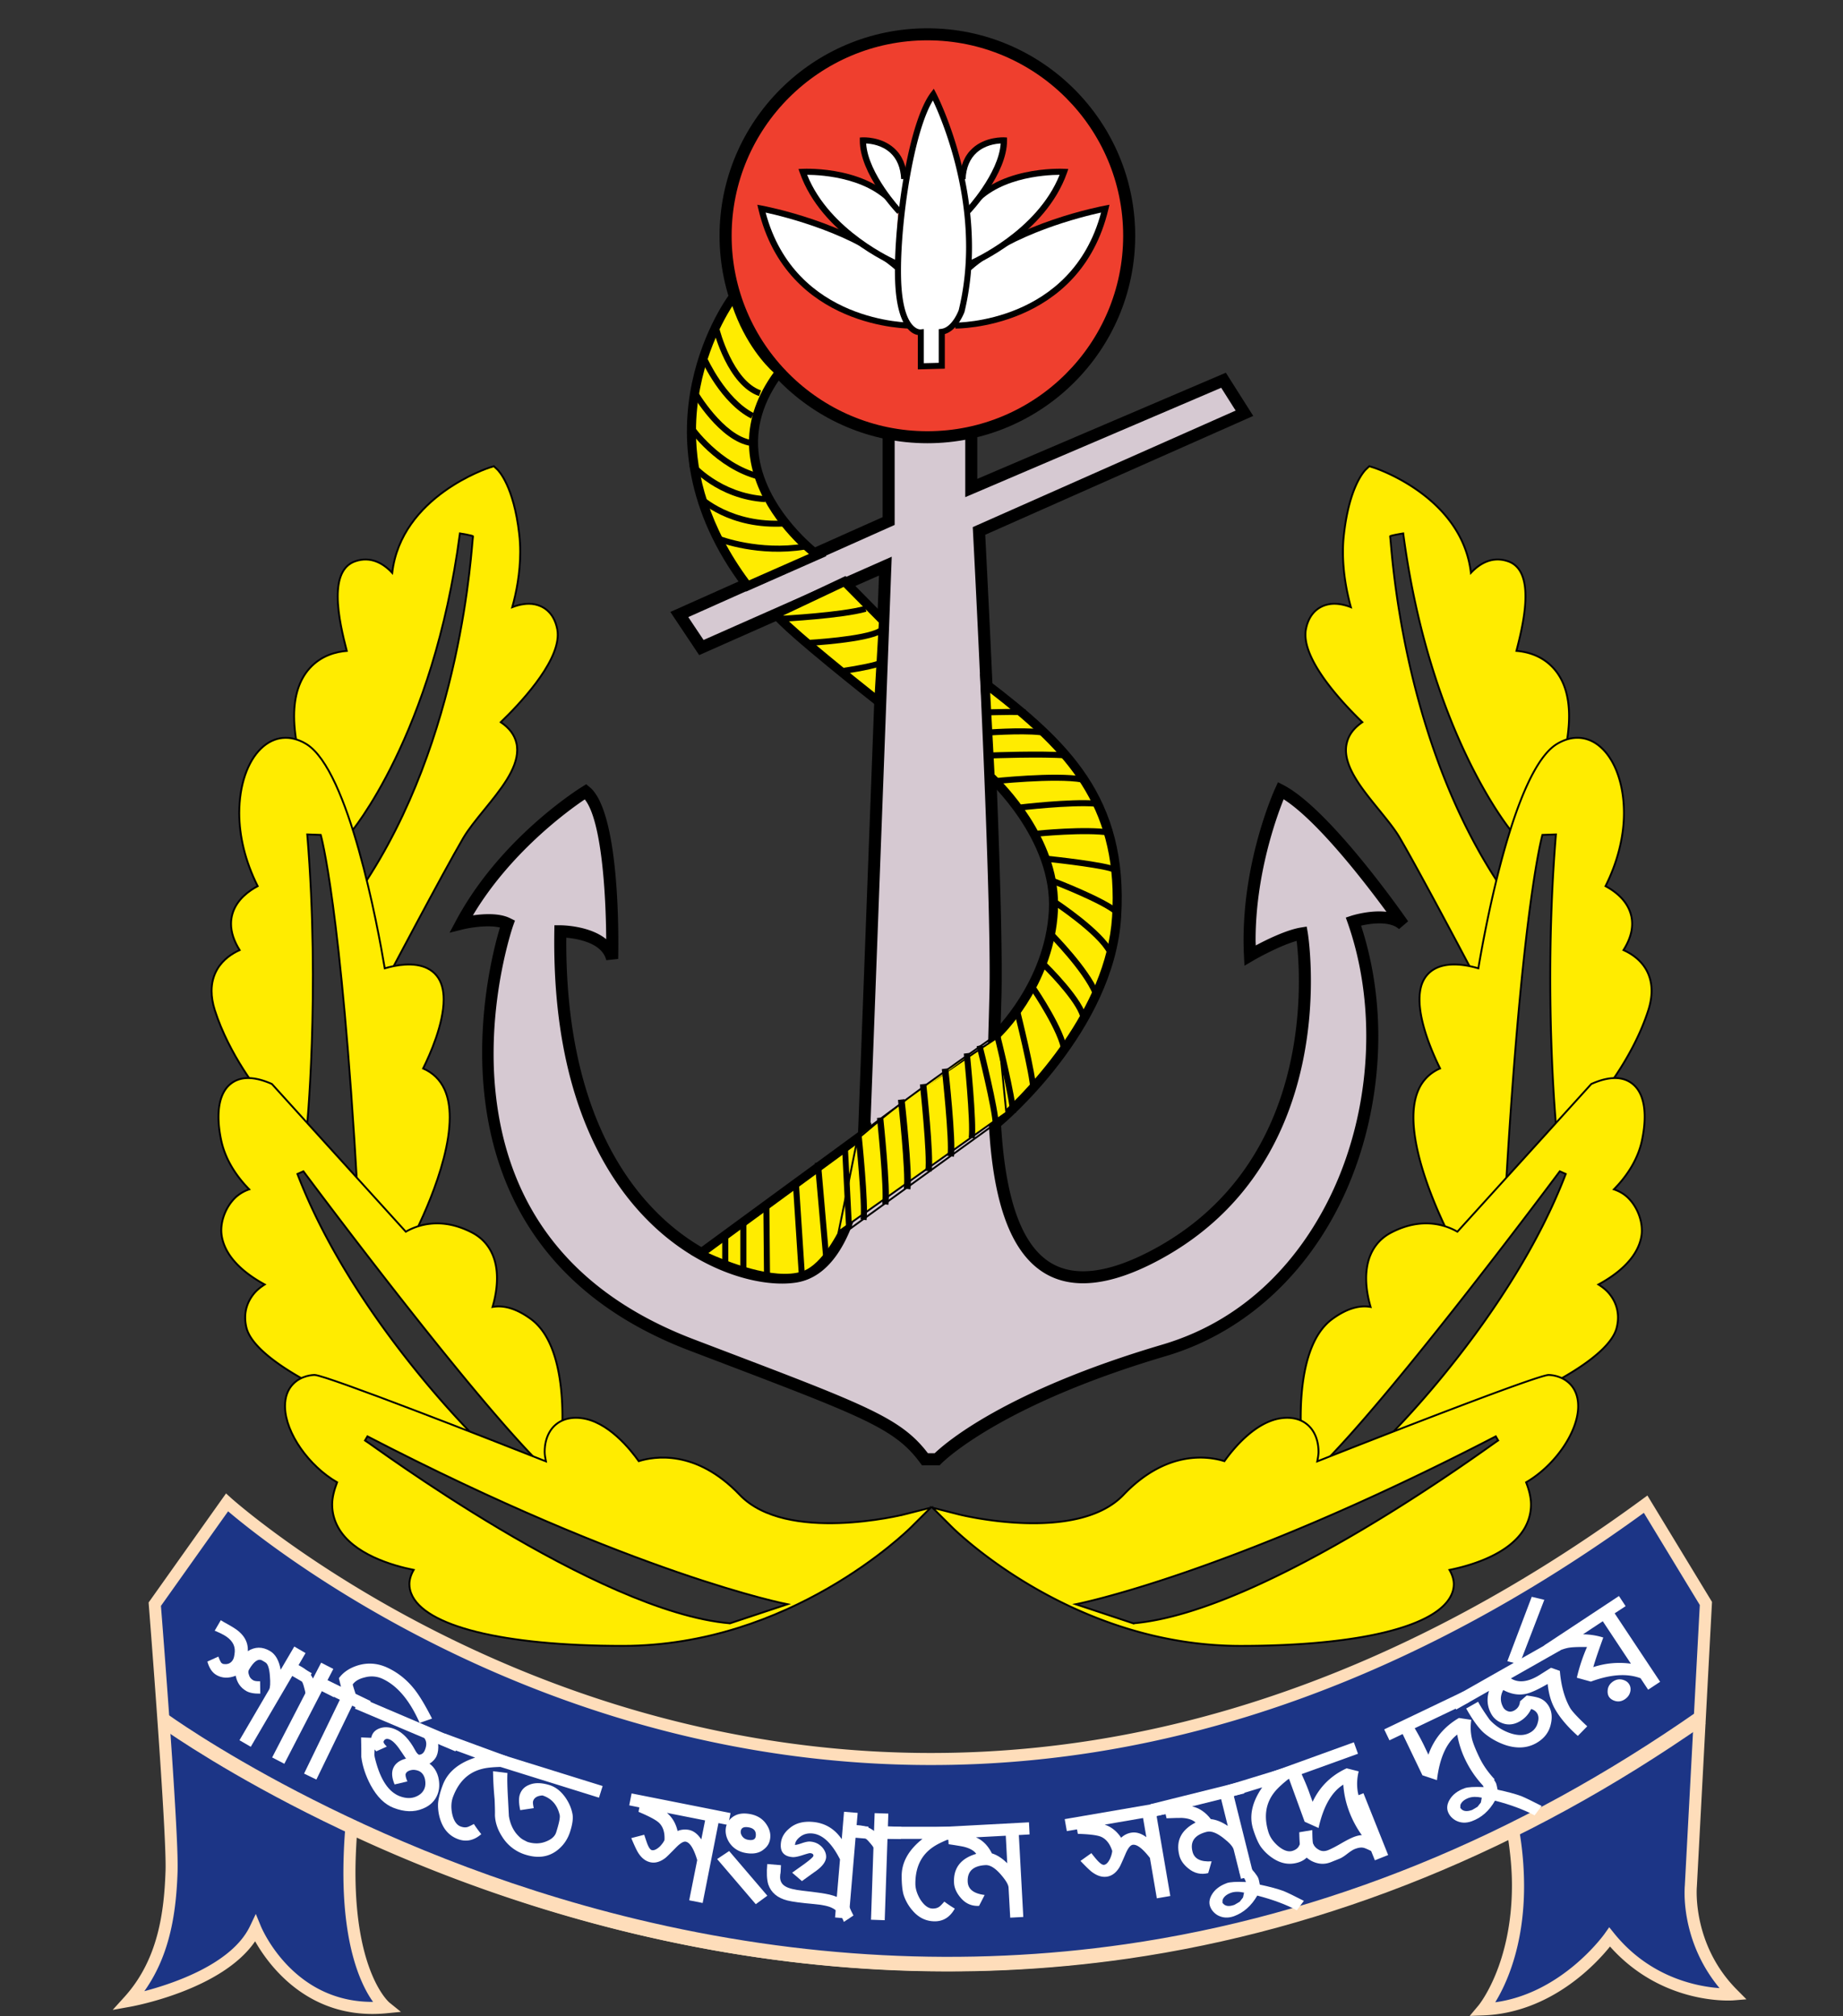
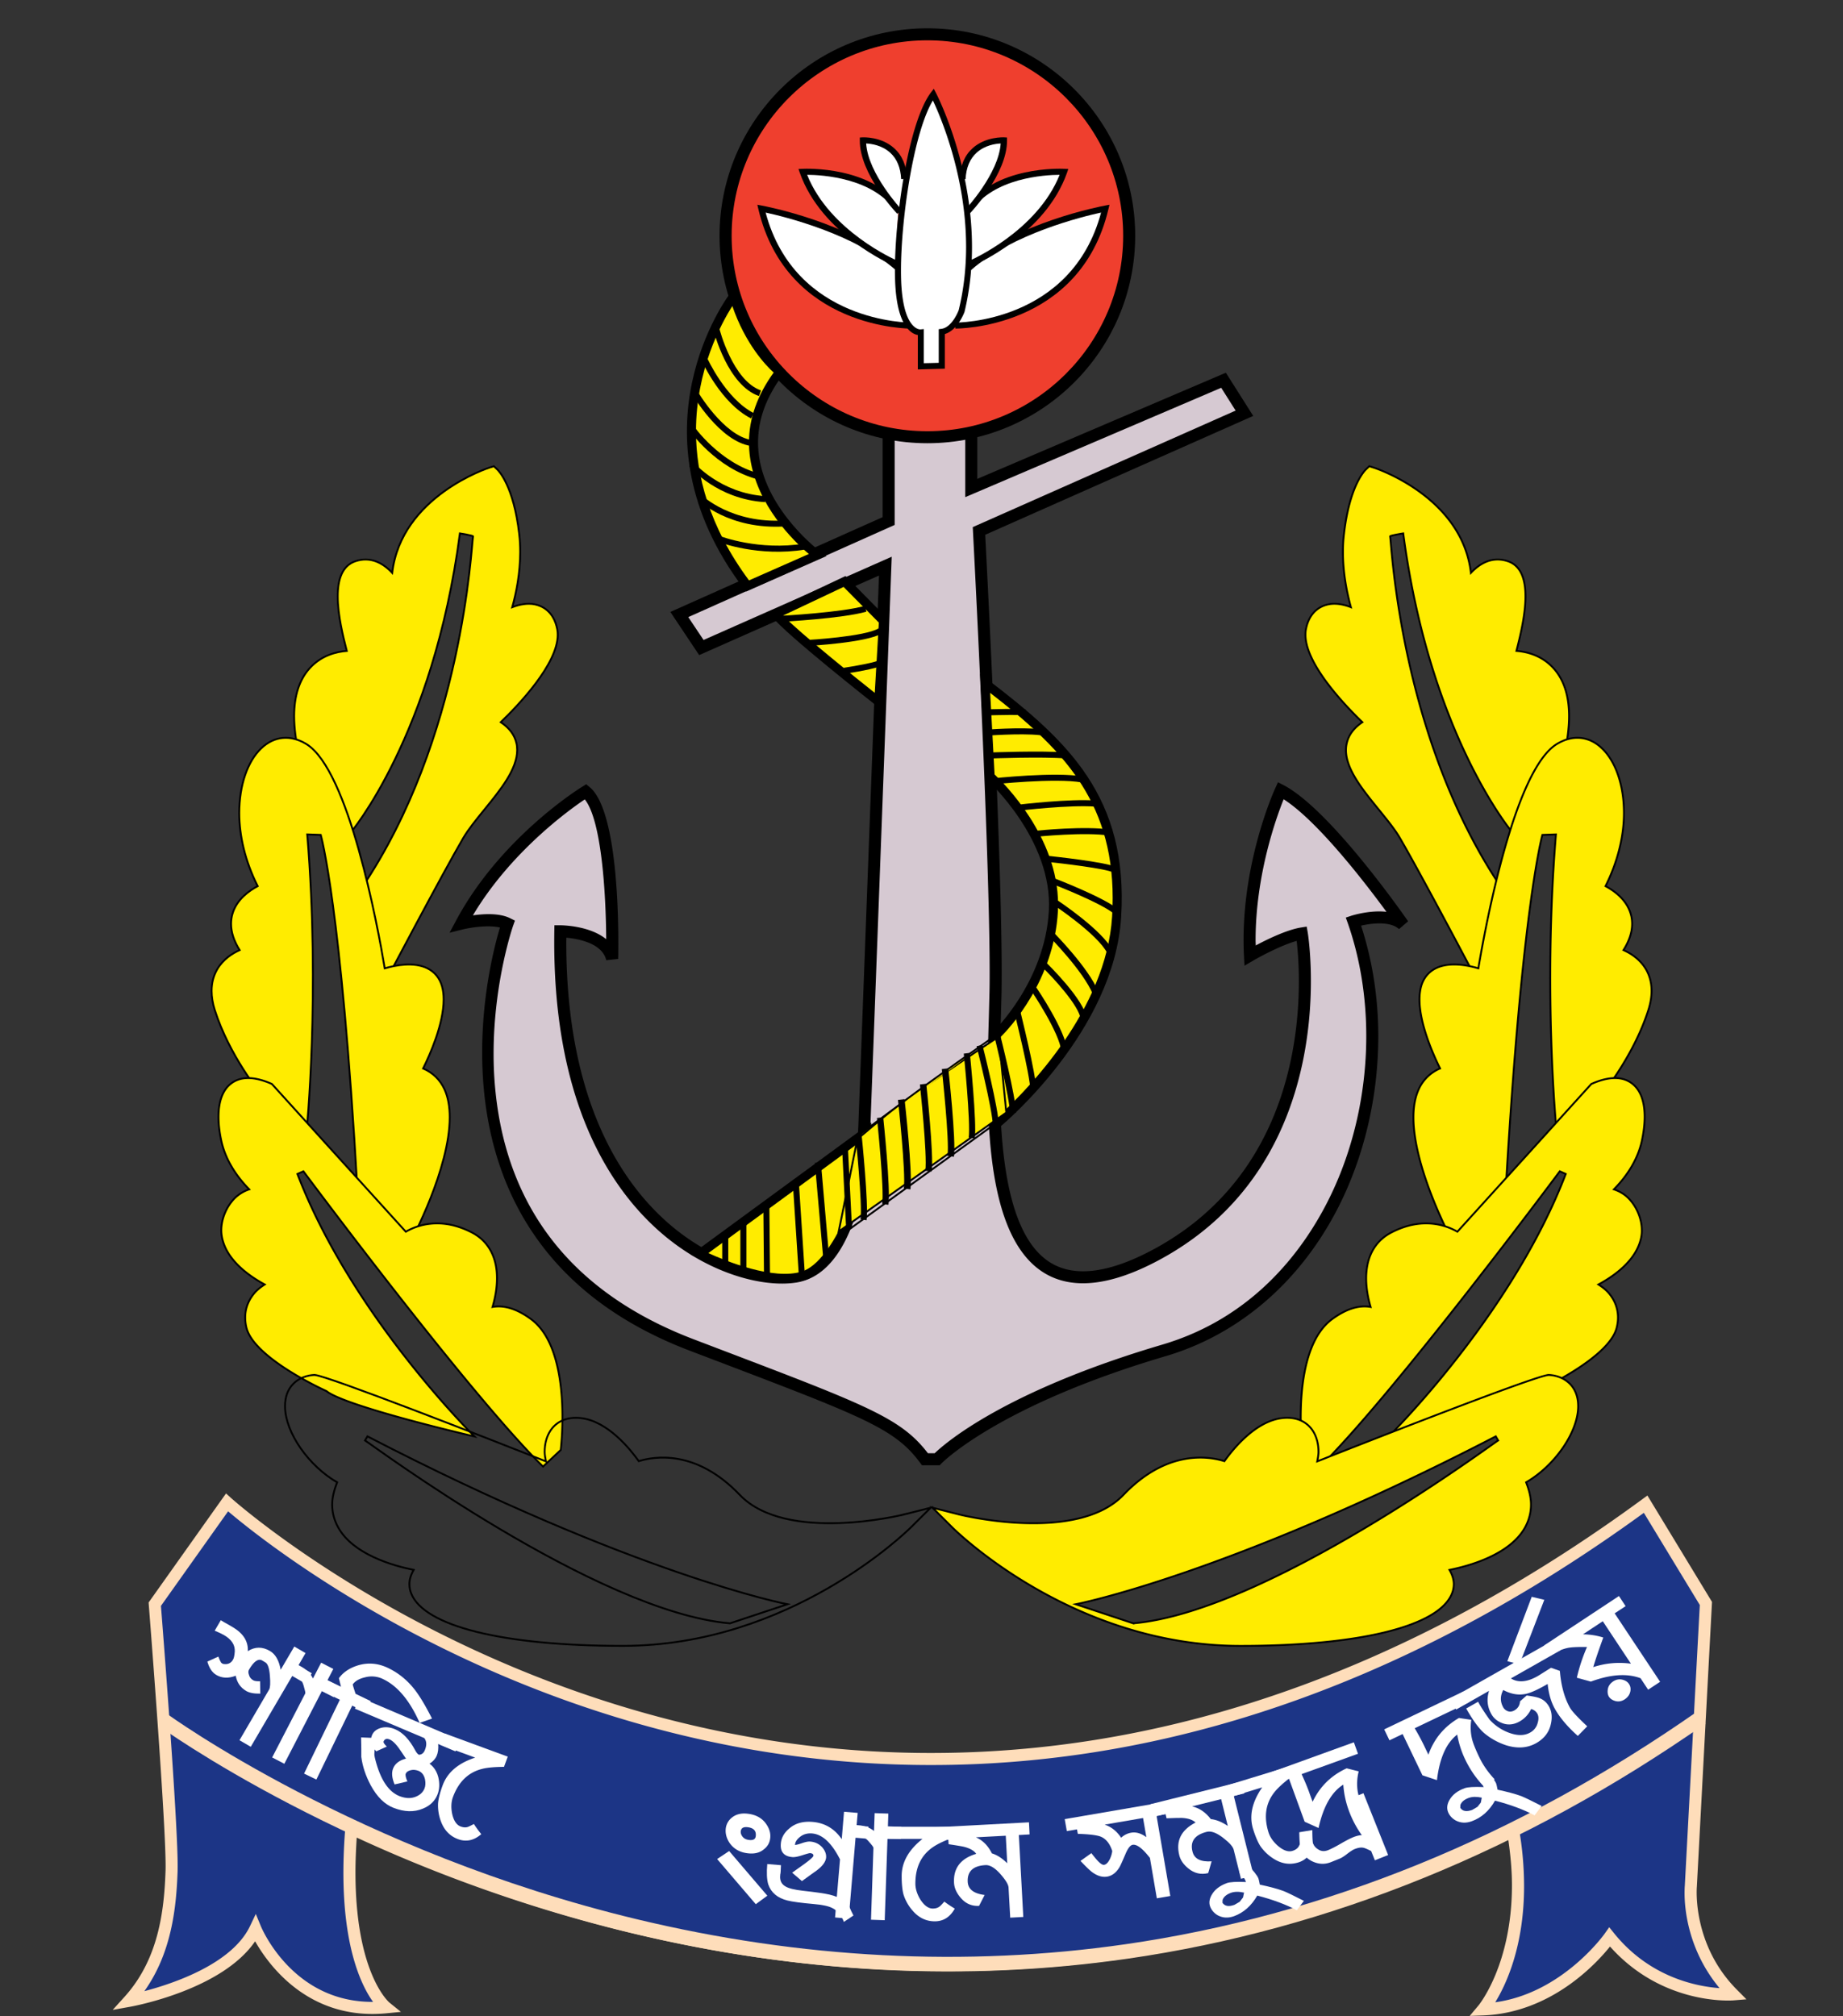
<svg xmlns="http://www.w3.org/2000/svg" xmlns:xlink="http://www.w3.org/1999/xlink" width="250" height="273.5" xml:space="preserve">
  <rect width="100%" height="100%" fill="#333333" stroke="none" />
  <defs>
    <path id="a" d="M-260.358-328.255H596.14v1326.57h-856.498z" />
  </defs>
  <clipPath id="b">
    <use xlink:href="#a" overflow="visible" />
  </clipPath>
  <path clip-path="url(#b)" fill="#FFEC00" d="M212.15 102.546c.456-1.988.693-3.778.693-5.375 0-2.763-.693-4.927-2.081-6.481-1.611-1.805-3.7-2.275-5.06-2.386.484-1.894 1.227-4.844 1.227-7.399 0-2.229-.567-4.145-2.383-4.762-2.06-.703-3.771.237-5.02 1.575-1.209-10.417-13.076-14.249-13.216-14.288l-.567-.18-.434.413c-.233.216-2.264 2.304-3 8.784-.101.818-.14 1.632-.14 2.433 0 2.907.545 5.569 1.076 7.496-.98-.384-2.052-.588-3.046-.387-.94.19-2.573.879-3.057 3.402-.05.237-.061.481-.061.732 0 3.972 5.339 9.555 7.722 11.852-1.141.771-1.852 1.715-2.11 2.82a4.144 4.144 0 0 0-.118.961c0 2.612 2.271 5.39 4.464 8.088 1.109 1.367 2.164 2.655 2.845 3.829 2.86 4.883 10.492 19.366 10.567 19.513l4.345-11.45-1.094-1.241c-13.761-20.349-14.906-46.382-15.135-47.728-.007-.115 1.78-.402 1.78-.402 3.624 27.479 14.906 40.691 14.906 40.691l2.508 3.326c.001.001 4.045-12.013 4.389-13.836" />
  <path clip-path="url(#b)" fill="none" stroke="#000" stroke-width=".25" d="M212.15 102.546c.456-1.988.693-3.778.693-5.375 0-2.763-.693-4.927-2.081-6.481-1.611-1.805-3.7-2.275-5.06-2.386.484-1.894 1.227-4.844 1.227-7.399 0-2.229-.567-4.145-2.383-4.762-2.06-.703-3.771.237-5.02 1.575-1.209-10.417-13.076-14.249-13.216-14.288l-.567-.18-.434.413c-.233.216-2.264 2.304-3 8.784-.101.818-.14 1.632-.14 2.433 0 2.907.545 5.569 1.076 7.496-.98-.384-2.052-.588-3.046-.387-.94.19-2.573.879-3.057 3.402-.05.237-.061.481-.061.732 0 3.972 5.339 9.555 7.722 11.852-1.141.771-1.852 1.715-2.11 2.82a4.144 4.144 0 0 0-.118.961c0 2.612 2.271 5.39 4.464 8.088 1.109 1.367 2.164 2.655 2.845 3.829 2.86 4.883 10.492 19.366 10.567 19.513l4.345-11.45-1.094-1.241c-13.761-20.349-14.906-46.382-15.135-47.728-.007-.115 1.78-.402 1.78-.402 3.624 27.479 14.906 40.691 14.906 40.691l2.508 3.326c.001.001 4.045-12.013 4.389-13.836z" />
  <path clip-path="url(#b)" fill="#FFEC00" d="M211.162 153.675s-1.891-18.806-.104-40.475l-1.83.064s-2.756 9.52-4.977 48.137l-7.105 7.241c-.266-.484-5.418-10.09-5.418-17.058 0-1.399.212-2.691.707-3.782a5.519 5.519 0 0 1 2.91-2.849c-.954-1.927-2.792-6.05-2.792-9.358 0-.628.072-1.227.219-1.776.316-1.12 1.001-1.966 1.998-2.458 1.841-.911 4.31-.42 5.766.007.955-5.687 4.869-26.887 10.639-30.425 2.153-1.313 4.389-1.098 6.14.592 1.837 1.758 2.971 4.969 2.971 8.77 0 3.068-.8 6.523-2.501 9.914 1.12.596 2.853 1.787 3.42 3.771.133.438.19.89.19 1.349 0 1.131-.395 2.322-1.173 3.556.983.438 2.243 1.227 3.05 2.598.506.879.764 1.859.764 2.935 0 .807-.147 1.679-.434 2.587-1.977 6.193-6.183 11.325-6.366 11.544l-6.074 5.116z" />
  <path clip-path="url(#b)" fill="none" stroke="#000" stroke-width=".25" d="M211.162 153.675s-1.891-18.806-.104-40.475l-1.83.064s-2.756 9.52-4.977 48.137l-7.105 7.241c-.266-.484-5.418-10.09-5.418-17.058 0-1.399.212-2.691.707-3.782a5.519 5.519 0 0 1 2.91-2.849c-.954-1.927-2.792-6.05-2.792-9.358 0-.628.072-1.227.219-1.776.316-1.12 1.001-1.966 1.998-2.458 1.841-.911 4.31-.42 5.766.007.955-5.687 4.869-26.887 10.639-30.425 2.153-1.313 4.389-1.098 6.14.592 1.837 1.758 2.971 4.969 2.971 8.77 0 3.068-.8 6.523-2.501 9.914 1.12.596 2.853 1.787 3.42 3.771.133.438.19.89.19 1.349 0 1.131-.395 2.322-1.173 3.556.983.438 2.243 1.227 3.05 2.598.506.879.764 1.859.764 2.935 0 .807-.147 1.679-.434 2.587-1.977 6.193-6.183 11.325-6.366 11.544l-6.074 5.116z" />
  <path clip-path="url(#b)" fill="#FFEC00" d="M208.456 188.72c1.008-.463 9.875-4.625 10.847-8.604.122-.488.176-.943.176-1.374 0-1.471-.624-2.566-1.22-3.276-.427-.506-.922-.879-1.435-1.205 2.228-1.206 5.278-3.377 5.824-6.527a4.42 4.42 0 0 0 .065-.814c0-1.586-.728-3.326-1.92-4.467-.556-.527-1.199-.869-1.873-1.098 1.417-1.435 3.204-3.732 3.818-6.685.24-1.152.359-2.207.359-3.154 0-2.038-.545-3.578-1.618-4.449-1.277-1.048-3.104-1.08-5.418-.097l-.208.093s-17.044 18.81-18.16 20.037c-1.464-.847-4.744-2.114-9.028.143-1.686.89-2.788 2.408-3.179 4.382a9.452 9.452 0 0 0-.169 1.805c0 1.346.251 2.688.603 3.879-1.564-.28-3.308.251-5.214 1.647-5.609 4.123-4.101 17.206-4.03 17.758l2.39 2.246c10.015-9.806 32.517-40.056 32.517-40.056l.807.362c-7.345 19.233-24.02 35.61-24.02 35.61s17.438-4.031 20.086-6.156" />
  <path clip-path="url(#b)" fill="none" stroke="#000" stroke-width=".25" d="M208.456 188.72c1.008-.463 9.875-4.625 10.847-8.604.122-.488.176-.943.176-1.374 0-1.471-.624-2.566-1.22-3.276-.427-.506-.922-.879-1.435-1.205 2.228-1.206 5.278-3.377 5.824-6.527a4.42 4.42 0 0 0 .065-.814c0-1.586-.728-3.326-1.92-4.467-.556-.527-1.199-.869-1.873-1.098 1.417-1.435 3.204-3.732 3.818-6.685.24-1.152.359-2.207.359-3.154 0-2.038-.545-3.578-1.618-4.449-1.277-1.048-3.104-1.08-5.418-.097l-.208.093s-17.044 18.81-18.16 20.037c-1.464-.847-4.744-2.114-9.028.143-1.686.89-2.788 2.408-3.179 4.382a9.452 9.452 0 0 0-.169 1.805c0 1.346.251 2.688.603 3.879-1.564-.28-3.308.251-5.214 1.647-5.609 4.123-4.101 17.206-4.03 17.758l2.39 2.246c10.015-9.806 32.517-40.056 32.517-40.056l.807.362c-7.345 19.233-24.02 35.61-24.02 35.61s17.438-4.031 20.086-6.156z" />
  <path clip-path="url(#b)" fill="#FFEC00" d="M212.978 187.765c-1.138-1.173-2.677-1.23-2.932-1.23-1.772.118-23.456 8.597-31.361 11.723.075-.427.169-.858.169-1.295 0-1.03-.24-2.046-.793-2.885-.854-1.285-2.304-1.891-4.098-1.697-3.674.399-6.757 4.274-7.873 5.849-2.045-.646-7.758-1.65-13.693 4.568-6.33 6.624-22.132 2.709-22.287 2.666l-3.617-.919 2.641 2.63c.66.657 16.449 16.115 39.13 16.115 16.251 0 26.987-2.673 28.706-7.141a3.39 3.39 0 0 0 .237-1.245c0-.556-.176-1.217-.588-1.923 2.831-.571 8.242-2.11 10.266-5.788.52-.961.793-1.992.793-3.082 0-.958-.258-1.97-.664-3.014 3.811-2.207 6.972-6.66 7.062-10.177v-.151c0-1.238-.369-2.25-1.098-3.004m-59.263 32.463-7.787-2.587s20.69-3.99 56.971-22.778l.323.556c-.854.506-31.448 23.277-49.507 24.809" />
  <path clip-path="url(#b)" fill="none" stroke="#000" stroke-width=".25" d="M212.978 187.765c-1.138-1.173-2.677-1.23-2.932-1.23-1.772.118-23.456 8.597-31.361 11.723.075-.427.169-.858.169-1.295 0-1.03-.24-2.046-.793-2.885-.854-1.285-2.304-1.891-4.098-1.697-3.674.399-6.757 4.274-7.873 5.849-2.045-.646-7.758-1.65-13.693 4.568-6.33 6.624-22.132 2.709-22.287 2.666l-3.617-.919 2.641 2.63c.66.657 16.449 16.115 39.13 16.115 16.251 0 26.987-2.673 28.706-7.141a3.39 3.39 0 0 0 .237-1.245c0-.556-.176-1.217-.588-1.923 2.831-.571 8.242-2.11 10.266-5.788.52-.961.793-1.992.793-3.082 0-.958-.258-1.97-.664-3.014 3.811-2.207 6.972-6.66 7.062-10.177v-.151c0-1.238-.369-2.25-1.098-3.004zm-59.263 32.463-7.787-2.587s20.69-3.99 56.971-22.778l.323.556c-.854.506-31.448 23.277-49.507 24.809z" />
  <path clip-path="url(#b)" fill="#FFEC00" d="M40.597 102.546c-.463-1.988-.7-3.778-.7-5.375 0-2.763.696-4.927 2.078-6.481 1.611-1.805 3.692-2.275 5.063-2.386-.484-1.894-1.227-4.844-1.227-7.399 0-2.229.571-4.145 2.383-4.762 2.056-.703 3.768.237 5.009 1.575 1.22-10.417 13.094-14.249 13.219-14.288l.571-.18.438.413c.233.216 2.257 2.304 3 8.784.097.818.136 1.632.136 2.433 0 2.907-.545 5.569-1.08 7.496.987-.384 2.056-.588 3.057-.387.933.19 2.569.879 3.054 3.402.043.237.061.481.061.732 0 3.972-5.343 9.555-7.733 11.852 1.155.771 1.866 1.715 2.121 2.82.079.312.108.639.108.961 0 2.612-2.261 5.39-4.457 8.088-1.109 1.367-2.157 2.655-2.849 3.829-2.853 4.883-10.488 19.366-10.564 19.513l-4.342-11.45 1.098-1.241c13.757-20.349 14.895-46.382 15.121-47.728.022-.115-1.776-.402-1.776-.402-3.621 27.479-14.898 40.691-14.898 40.691l-2.505 3.326c-.001.001-4.052-12.013-4.386-13.836" />
  <path clip-path="url(#b)" fill="none" stroke="#000" stroke-width=".25" d="M40.597 102.546c-.463-1.988-.7-3.778-.7-5.375 0-2.763.696-4.927 2.078-6.481 1.611-1.805 3.692-2.275 5.063-2.386-.484-1.894-1.227-4.844-1.227-7.399 0-2.229.571-4.145 2.383-4.762 2.056-.703 3.768.237 5.009 1.575 1.22-10.417 13.094-14.249 13.219-14.288l.571-.18.438.413c.233.216 2.257 2.304 3 8.784.097.818.136 1.632.136 2.433 0 2.907-.545 5.569-1.08 7.496.987-.384 2.056-.588 3.057-.387.933.19 2.569.879 3.054 3.402.043.237.061.481.061.732 0 3.972-5.343 9.555-7.733 11.852 1.155.771 1.866 1.715 2.121 2.82.079.312.108.639.108.961 0 2.612-2.261 5.39-4.457 8.088-1.109 1.367-2.157 2.655-2.849 3.829-2.853 4.883-10.488 19.366-10.564 19.513l-4.342-11.45 1.098-1.241c13.757-20.349 14.895-46.382 15.121-47.728.022-.115-1.776-.402-1.776-.402-3.621 27.479-14.898 40.691-14.898 40.691l-2.505 3.326c-.001.001-4.052-12.013-4.386-13.836z" />
  <path clip-path="url(#b)" fill="#FFEC00" d="M41.571 153.675s1.895-18.806.108-40.475l1.83.064s2.767 9.52 4.973 48.137l7.116 7.241c.262-.484 5.407-10.09 5.407-17.058 0-1.399-.208-2.691-.7-3.782-.61-1.331-1.597-2.279-2.91-2.849.955-1.927 2.788-6.05 2.788-9.358 0-.628-.065-1.227-.219-1.776-.312-1.12-.997-1.966-1.995-2.458-1.852-.911-4.313-.42-5.777.007-.951-5.687-4.866-26.887-10.632-30.425-2.149-1.313-4.388-1.098-6.14.592-1.834 1.758-2.967 4.969-2.967 8.77 0 3.068.793 6.523 2.501 9.914-1.127.596-2.853 1.787-3.427 3.771-.129.438-.187.89-.187 1.349 0 1.131.395 2.322 1.166 3.556-.973.438-2.232 1.227-3.039 2.598-.51.879-.764 1.859-.764 2.935 0 .807.14 1.679.427 2.587 1.973 6.193 6.186 11.325 6.369 11.544l6.072 5.116z" />
  <path clip-path="url(#b)" fill="none" stroke="#000" stroke-width=".25" d="M41.571 153.675s1.895-18.806.108-40.475l1.83.064s2.767 9.52 4.973 48.137l7.116 7.241c.262-.484 5.407-10.09 5.407-17.058 0-1.399-.208-2.691-.7-3.782-.61-1.331-1.597-2.279-2.91-2.849.955-1.927 2.788-6.05 2.788-9.358 0-.628-.065-1.227-.219-1.776-.312-1.12-.997-1.966-1.995-2.458-1.852-.911-4.313-.42-5.777.007-.951-5.687-4.866-26.887-10.632-30.425-2.149-1.313-4.388-1.098-6.14.592-1.834 1.758-2.967 4.969-2.967 8.77 0 3.068.793 6.523 2.501 9.914-1.127.596-2.853 1.787-3.427 3.771-.129.438-.187.89-.187 1.349 0 1.131.395 2.322 1.166 3.556-.973.438-2.232 1.227-3.039 2.598-.51.879-.764 1.859-.764 2.935 0 .807.14 1.679.427 2.587 1.973 6.193 6.186 11.325 6.369 11.544l6.072 5.116z" />
  <path clip-path="url(#b)" fill="#FFEC00" d="M44.28 188.72c-1.012-.463-9.879-4.625-10.851-8.604a5.811 5.811 0 0 1-.169-1.374c0-1.471.624-2.566 1.216-3.276.423-.506.922-.879 1.432-1.205-2.221-1.206-5.268-3.377-5.82-6.527a5.131 5.131 0 0 1-.072-.814c0-1.586.732-3.326 1.927-4.467a5.103 5.103 0 0 1 1.866-1.098c-1.41-1.435-3.193-3.732-3.811-6.685-.244-1.152-.359-2.207-.359-3.154 0-2.038.545-3.578 1.618-4.449 1.281-1.048 3.1-1.08 5.426-.097l.204.093s17.044 18.81 18.16 20.037c1.46-.847 4.747-2.114 9.032.143 1.683.89 2.781 2.408 3.172 4.382.118.592.165 1.195.165 1.805 0 1.346-.255 2.688-.603 3.879 1.572-.28 3.315.251 5.214 1.647 5.609 4.123 4.105 17.206 4.033 17.758l-2.397 2.246c-10.011-9.806-32.506-40.056-32.506-40.056l-.811.362c7.349 19.233 24.016 35.61 24.016 35.61s-17.434-4.031-20.082-6.156" />
  <path clip-path="url(#b)" fill="none" stroke="#000" stroke-width=".25" d="M44.28 188.72c-1.012-.463-9.879-4.625-10.851-8.604a5.811 5.811 0 0 1-.169-1.374c0-1.471.624-2.566 1.216-3.276.423-.506.922-.879 1.432-1.205-2.221-1.206-5.268-3.377-5.82-6.527a5.131 5.131 0 0 1-.072-.814c0-1.586.732-3.326 1.927-4.467a5.103 5.103 0 0 1 1.866-1.098c-1.41-1.435-3.193-3.732-3.811-6.685-.244-1.152-.359-2.207-.359-3.154 0-2.038.545-3.578 1.618-4.449 1.281-1.048 3.1-1.08 5.426-.097l.204.093s17.044 18.81 18.16 20.037c1.46-.847 4.747-2.114 9.032.143 1.683.89 2.781 2.408 3.172 4.382.118.592.165 1.195.165 1.805 0 1.346-.255 2.688-.603 3.879 1.572-.28 3.315.251 5.214 1.647 5.609 4.123 4.105 17.206 4.033 17.758l-2.397 2.246c-10.011-9.806-32.506-40.056-32.506-40.056l-.811.362c7.349 19.233 24.016 35.61 24.016 35.61s-17.434-4.031-20.082-6.156z" />
-   <path clip-path="url(#b)" fill="#FFEC00" d="M122.625 205.462c-.161.043-15.961 3.958-22.283-2.666-5.939-6.219-11.64-5.214-13.696-4.568-1.12-1.575-4.195-5.45-7.876-5.849-1.791-.194-3.247.413-4.098 1.697-.553.84-.789 1.855-.789 2.885 0 .438.093.868.172 1.295-7.912-3.125-29.585-11.604-31.361-11.723-.255 0-1.801.057-2.939 1.23-.728.754-1.094 1.766-1.094 3.004 0 .05 0 .104.004.151.083 3.516 3.244 7.97 7.062 10.177-.398 1.044-.667 2.056-.667 3.014 0 1.091.269 2.121.8 3.082 2.02 3.678 7.428 5.217 10.255 5.788-.409.707-.581 1.367-.581 1.923 0 .502.108.926.233 1.245 1.715 4.467 12.455 7.141 28.71 7.141 22.681 0 38.463-15.458 39.123-16.115l2.645-2.63-3.62.919zm-23.603 14.766c-18.063-1.532-48.646-24.303-49.507-24.809l.33-.556c36.267 18.788 56.967 22.778 56.967 22.778l-7.79 2.587z" />
  <path clip-path="url(#b)" fill="none" stroke="#000" stroke-width=".25" d="M122.625 205.462c-.161.043-15.961 3.958-22.283-2.666-5.939-6.219-11.64-5.214-13.696-4.568-1.12-1.575-4.195-5.45-7.876-5.849-1.791-.194-3.247.413-4.098 1.697-.553.84-.789 1.855-.789 2.885 0 .438.093.868.172 1.295-7.912-3.125-29.585-11.604-31.361-11.723-.255 0-1.801.057-2.939 1.23-.728.754-1.094 1.766-1.094 3.004 0 .05 0 .104.004.151.083 3.516 3.244 7.97 7.062 10.177-.398 1.044-.667 2.056-.667 3.014 0 1.091.269 2.121.8 3.082 2.02 3.678 7.428 5.217 10.255 5.788-.409.707-.581 1.367-.581 1.923 0 .502.108.926.233 1.245 1.715 4.467 12.455 7.141 28.71 7.141 22.681 0 38.463-15.458 39.123-16.115l2.645-2.63-3.62.919zm-23.603 14.766c-18.063-1.532-48.646-24.303-49.507-24.809l.33-.556c36.267 18.788 56.967 22.778 56.967 22.778l-7.79 2.587z" />
  <path clip-path="url(#b)" fill="#D6C9D2" d="M131.743 57.856v8.357l34.221-14.626 2.845 4.474-36.014 15.969s2.544 47.749 2.243 62.672c-.294 14.924-3.14 48.94 21.817 35.513 24.956-13.431 19.728-43.572 19.728-43.572-2.691.452-7.022 2.986-7.022 2.986-.603-11.942 4.177-22.384 4.177-22.384 6.272 3.283 16.589 18.203 16.589 18.203-2.096-1.937-6.721-.445-6.721-.445 7.618 21.784-1.941 51.183-25.706 58.198-23.324 6.883-30.784 14.77-30.784 14.77h-1.643c-3.732-5.074-8.214-6.567-31.677-15.519-39.783-15.178-24.956-57.15-24.956-57.15-2.088-1.044-6.272 0-6.272 0 5.978-11.188 16.886-17.902 16.886-17.902 4.037 3.28 3.588 22.675 3.588 22.675-.901-3.728-7.029-3.728-7.029-3.728-.596 38.947 22.864 48.205 31.835 46.855 8.963-1.342 9.412-20.593 9.412-20.593l2.835-75.802-24.959 11.036-2.978-4.471 28.387-12.685V57.705l11.198.151z" />
  <path clip-path="url(#b)" d="M165.648 50.836s-30.956 13.226-33.084 14.134v-7.923l-12.839-.172v13.284l-28.792 12.86 3.908 5.856s22.215-9.835 24.393-10.793c-.101 2.522-2.795 74.496-2.795 74.496 0 .197-.535 18.59-8.719 19.818-4.112.614-10.987-1.145-17.073-6.459-6.351-5.551-13.833-16.646-13.833-38.129 0-.197.011-.398.011-.596 1.55.144 4.851.71 5.415 3.054l1.615-.172c.05-2.024.337-19.897-3.89-23.328l-.445-.373-.495.309c-.456.276-11.167 6.958-17.177 18.218l-.868 1.618 1.783-.445c.944-.237 3.445-.649 5.056-.258-.649 2.156-2.415 8.73-2.415 16.947 0 13.639 4.916 31.588 28.096 40.433l3.76 1.432c20.005 7.625 24.167 9.211 27.554 13.807l.248.334h2.401l.248-.254c.079-.075 7.65-7.83 30.421-14.554 9.907-2.925 18.192-10.044 23.331-20.048 3.635-7.087 5.501-15.293 5.501-23.374 0-5.152-.793-10.251-2.336-14.981 1.482-.341 3.969-.621 5.146.47l1.234-1.059c-.427-.621-10.506-15.124-16.883-18.469l-.771-.395-.354.779c-.201.434-4.862 10.768-4.259 22.767l.068 1.342 1.166-.682c.025-.021 3.412-1.981 5.913-2.684.126 1.044.301 2.957.301 5.476 0 9.455-2.494 27.102-19.721 36.374-5.985 3.219-10.689 3.829-13.983 1.794-5.878-3.628-6.868-15.261-6.868-25.268 0-2.842.079-5.555.147-7.912l.093-3.391c.014-.822.021-1.744.021-2.752 0-16.086-1.97-54.319-2.235-59.414.994-.449 36.356-16.126 36.356-16.126l-3.714-5.863-.637.272zm-33.575 16.125s32.359-13.825 33.582-14.353c.449.707 1.382 2.189 1.956 3.093-1.647.735-35.657 15.81-35.657 15.81l.029.563c.018.449 2.261 42.783 2.261 59.877 0 1.001-.004 1.916-.025 2.734l-.086 3.373c-.075 2.526-.154 5.325-.154 8.221 0 10.564 1.087 22.358 7.647 26.402 3.829 2.354 9.082 1.769 15.616-1.747 25.179-13.549 20.198-44.125 20.148-44.434l-.14-.793-.807.129c-1.941.323-4.589 1.618-6.104 2.429 0-.237-.021-.474-.021-.71 0-8.863 2.802-16.625 3.807-19.122 4.582 2.924 11.002 11.253 13.944 15.268-2.235-.255-4.575.477-4.722.52l-.793.262.28.786c1.676 4.791 2.497 10.019 2.497 15.297 0 7.815-1.801 15.756-5.329 22.617-3.488 6.793-10.194 15.648-22.333 19.233-21.307 6.29-29.424 13.338-30.881 14.737h-.919c-3.613-4.719-8.117-6.448-28.032-14.034l-3.757-1.432c-16.162-6.168-25.2-17.453-26.862-33.536a49.74 49.74 0 0 1-.262-5.199c0-9.717 2.619-17.292 2.655-17.385l.24-.675-.646-.319c-1.439-.721-3.549-.603-5.056-.391 5.117-8.601 13.043-14.299 15.175-15.731 2.304 2.86 2.871 12.946 2.906 18.964-2.271-1.855-6.01-1.887-6.222-1.887h-.804l-.011.8c-.355 23.062 7.621 34.932 14.378 40.831 6.48 5.659 13.901 7.525 18.386 6.846 9.534-1.428 10.09-20.561 10.115-21.375l2.889-77.104s-24.332 10.768-25.52 11.296c-.47-.693-1.468-2.185-2.074-3.104 1.651-.739 27.992-12.502 27.992-12.502V58.529c1.31.021 8.285.115 9.577.133v8.784l1.137-.485z" />
  <path clip-path="url(#b)" fill="#EF3F2E" d="M153.175 31.984c0 15.096-12.258 27.332-27.375 27.332S98.425 47.08 98.425 31.984c0-15.095 12.258-27.335 27.375-27.335 15.118 0 27.375 12.24 27.375 27.335" />
  <path clip-path="url(#b)" d="M97.606 31.984c0 15.519 12.649 28.147 28.193 28.147 15.537 0 28.189-12.627 28.189-28.147 0-15.519-12.652-28.146-28.189-28.146-15.544 0-28.193 12.627-28.193 28.146m1.64 0c0-14.618 11.909-26.513 26.553-26.513 14.64 0 26.557 11.895 26.557 26.513 0 14.622-11.917 26.517-26.557 26.517-14.644.001-26.553-11.894-26.553-26.517" />
  <path clip-path="url(#b)" fill="#1C3586" d="M205.247 248.265c-65.17 32.582-125.184 15.003-157.593-.204-1.579 19.391 4.668 24.26 4.668 24.26-12.781 1.22-17.676-10.661-17.676-10.661-3.499 7.335-17.148 9.785-17.148 9.785 4.898-5.415 5.598-12.405 5.774-17.647.172-5.239-2.275-36.17-2.275-36.17l9.8-13.797s86.219 78.156 192.442.237l8.163 13.466-2.038 38.344s-.822 8.16 5.716 14.687c0 0-9.803.814-16.754-7.751 0 0-6.534 9.38-17.159 9.792 0 .002 6.882-8.093 4.08-24.341" />
  <path clip-path="url(#b)" fill="#FEDDBA" d="m30.125 203.36-9.965 14.041.021.294c.025.312 2.444 30.942 2.275 36.073-.19 5.637-1.001 12.082-5.565 17.131l-1.604 1.773 2.357-.424c.538-.093 12.48-2.314 16.962-8.884 1.808 3.194 7.259 10.775 17.791 9.77l1.988-.194-1.557-1.259c-.057-.043-4.611-3.912-4.611-17.683 0-1.446.064-3.032.172-4.701 30.759 14.206 90.84 32.359 156.193.198.334 2.246.51 4.36.51 6.272 0 10.768-4.485 16.244-4.546 16.312l-1.184 1.41 1.848-.068c9.19-.355 15.322-7.026 17.184-9.347 7.072 7.944 16.352 7.338 16.75 7.306l1.758-.144-1.238-1.249c-6.175-6.157-5.497-13.951-5.49-14.026l2.056-38.639-8.763-14.435-.714.524c-24.117 17.69-49.163 28.681-74.478 32.678-20.245 3.197-40.702 1.959-60.803-3.685-34.272-9.624-55.912-28.986-56.128-29.176l-.682-.621-.537.753zm.818 1.672c3.832 3.265 24.676 20.102 56.016 28.922 20.342 5.723 41.035 6.986 61.514 3.757 25.34-3.997 50.404-14.934 74.514-32.474.789 1.306 7.349 12.114 7.589 12.505-.029.495-2.035 38.096-2.035 38.096-.007.057-.032.416-.032 1.005 0 2.243.517 7.797 4.744 12.875-3.036-.219-9.426-1.414-14.285-7.417l-.678-.843-.632.89c-.061.086-5.738 8.052-14.83 9.29 1.453-2.368 3.911-7.571 3.911-15.749a45.3 45.3 0 0 0-.685-7.762l-.19-1.084-.987.492c-65.902 32.943-126.572 14.005-156.875-.215l-1.073-.502-.09 1.177a74.427 74.427 0 0 0-.258 6.053c0 10.309 2.472 15.372 4.022 17.536-10.783.071-15.017-9.796-15.203-10.23l-.7-1.701-.789 1.658c-2.451 5.135-10.41 7.79-14.328 8.82 3.61-5.081 4.331-11.03 4.51-16.305.004-.19.007-.405.007-.653 0-6.43-2.038-32.398-2.268-35.308.316-.446 8.192-11.545 9.111-12.833" />
  <path clip-path="url(#b)" fill="#FFF" d="m38.074 226.528 1.848-3.154 1.525.89-.972 1.676 1.816 1.059-.832 1.421-1.816-1.055-5.626 9.613-1.532-.89 4.019-6.872c.154-.265.187-.883.108-1.852-.075-1.033-.284-1.647-.614-1.837l-.427-.255c-.535-.308-1.134.108-1.794 1.242-.111.19-.111.423-.007.7.075.316.273.563.578.739.172.104.484.147.933.136l.029 1.676c-.832.018-1.464-.101-1.905-.355-.786-.459-1.26-1.148-1.428-2.074-.983.384-1.859.344-2.627-.101-.567-.33-.972-.936-1.22-1.819l1.489-.675c.133.366.266.646.384.832l.222.155c.624.129 1.087-.061 1.382-.567.126-.215.201-.578.24-1.087.054-.901-.423-1.65-1.453-2.246-.327-.19-.754-.388-1.27-.599l.829-1.424c.255.165.553.341.886.516.352.205.585.341.689.399 1.468.858 2.16 1.948 2.088 3.283.976-.617 1.977-.624 3.007-.021.74.429 1.225 1.28 1.451 2.546" />
  <path clip-path="url(#b)" fill="#FFF" d="m43.663 229.421-5.095 9.861-1.651-.858 4.489-8.683c.04-.079-.029-.413-.208-1.016-.212-.8-.7-1.396-1.468-1.794-.09-.043-.244-.129-.474-.247-.226-.111-.395-.198-.502-.251l.581-1.145c.994.517 1.582.833 1.773.965.639.424 1.087.912 1.342 1.464l1.112-2.149 1.651.847-.797 1.539 1.618.833-.757 1.464-1.614-.83z" />
  <path clip-path="url(#b)" fill="#FFF" d="M56.926 233.735c-1.328-3.007-2.975-4.987-4.937-5.931a3.497 3.497 0 0 0-2.497-.244c-.764.18-1.313.495-1.643.951.018.14.147.563.384 1.277l2.045.987-.718 1.486-1.783-.865-4.862 10.026-1.669-.807 4.855-10.022-2.411-1.17.721-1.482 1.841.887-.28-1.155c.585-.811 1.446-1.385 2.573-1.737 1.389-.42 2.767-.298 4.13.366 1.367.66 2.548 1.618 3.545 2.878.682.865 1.478 2.189 2.383 3.972l-1.677.583z" />
  <path clip-path="url(#b)" fill="#FFF" d="M59.439 236.599c.05.635-.018 1.17-.201 1.597-.197.456-.571.843-1.116 1.166-.682.42-1.353.492-2.027.208-.395-.172-.919-.76-1.554-1.769-.646-1.005-1.195-1.604-1.661-1.805-.416-.179-.696-.093-.847.255-.057.129.086.362.438.7l-1.428.643c-.71-.7-.901-1.443-.571-2.214.19-.445.56-.753 1.102-.933.632-.205 1.313-.151 2.031.155 1.03.438 1.927 1.385 2.706 2.834.169.323.337.531.517.625.366-.022.628-.215.789-.596.291-.682.273-1.242-.064-1.672l-9.412-3.986.657-1.539 13.632 5.813-.649 1.518-2.342-1z" />
  <path clip-path="url(#b)" fill="#FFF" d="M53.394 245.262c-1.209-.463-2.246-1.482-3.104-3.057-.693-1.299-1.116-2.58-1.281-3.854.011-.589 0-1.471-.029-2.645l1.841.075c.043.531.029 1.234-.036 2.095-.025.147.018.445.14.897.696 2.695 1.794 4.328 3.283 4.905.825.316 1.561.337 2.217.061.585-.244.969-.617 1.163-1.12.133-.341.154-.743.065-1.216-.129-.592-.431-.983-.901-1.17-.388-.14-.743-.169-1.076-.072-.341.093-.556.251-.639.466-.072.194.004.542.226 1.051l-1.737.406c-.362-.862-.431-1.579-.208-2.149.223-.585.703-1.005 1.432-1.26.818-.276 1.715-.23 2.691.147 1.051.406 1.719 1.159 2.009 2.257.205.865.176 1.647-.093 2.343-.348.905-1.019 1.554-2.013 1.952-1.173.491-2.493.455-3.95-.112" />
  <path clip-path="url(#b)" fill="#FFF" d="M62.141 249.51c-1.073-.395-1.83-1.159-2.282-2.289a6.196 6.196 0 0 1-.438-2.551c.05-.639.255-1.464.632-2.483.646-1.74 2.106-2.989 4.403-3.739l-4.676-1.719.571-1.547 8.526 3.132-.51 1.385c-1.281.014-2.253.097-2.906.262-1.905.456-3.244 1.737-4.019 3.836-.233.632-.276 1.367-.122 2.203.204.979.596 1.579 1.17 1.791.359.129.671.154.951.064.122-.036.405-.172.843-.406.255.409.588.869.998 1.382-.992.859-2.04 1.082-3.141.679" />
-   <path clip-path="url(#b)" fill="#FFF" d="m65.796 239.061.488-1.572 15.462 4.812-.495 1.579-15.455-4.819zm5.512 12.562a5.657 5.657 0 0 1-3.183-2.436c-.628-.965-.954-1.952-.987-2.939.014-.406 0-1.131-.047-2.167a46.802 46.802 0 0 1-.212-3.786l1.959.24c-.05.675-.025 1.802.065 3.391l.129 2.458c.147.901.463 1.665.954 2.307.366.445.71.76 1.033.922.319.165.502.262.553.276.894.276 1.744.254 2.537-.079.725-.291 1.173-.703 1.338-1.235.402-1.266.56-2.056.466-2.371-.319-1.353-1.095-2.225-2.322-2.623-.703.039-1.13.298-1.274.768-.05.158-.022.474.09.951l-1.837.273c-.194-.901-.219-1.59-.065-2.081.208-.657.642-1.109 1.303-1.36.736-.309 1.64-.294 2.731.043.847.262 1.575.843 2.196 1.74.459.678.757 1.371.904 2.095.133.589.039 1.399-.287 2.429-.334 1.087-.94 1.959-1.808 2.619-1.183.889-2.593 1.075-4.236.565M97.457 247.328l-2.142 10.84-1.826-.363 1.087-5.458c-.466-1.55-.983-2.382-1.554-2.497-.294-.054-.714.187-1.263.732-.875.897-1.385 1.396-1.529 1.496-.675.509-1.331.7-1.966.574-.678-.137-1.245-.574-1.712-1.324-.19-.305-.499-.958-.919-1.963l1.755-.456c.144.445.273.829.388 1.155.219.578.441.897.66.936.298.057.649-.111 1.077-.502.287-.301.495-.588.624-.865.057-1.048-.197-1.834-.764-2.364-.416-.381-1.335-.869-2.759-1.468l.115-.603-1.374-.276.319-1.618 13.424 2.663-.323 1.618-1.318-.257zm-2.328 2.221.517-2.583-5.185-1.026c.728.607 1.213 1.428 1.45 2.458a2.722 2.722 0 0 1 1.539-.144c.638.129 1.201.56 1.679 1.295" />
  <path clip-path="url(#b)" fill="#FFF" d="m102.519 258.332-5.239-6.125 1.629-1.087 5.178 6.06-1.568 1.152zm-1.206-6.922c-1.026-.144-1.819-.617-2.365-1.414-.423-.653-.581-1.306-.495-1.974a2.198 2.198 0 0 1 .818-1.431c.578-.477 1.328-.653 2.261-.52 1.076.147 1.88.617 2.411 1.399.445.642.624 1.295.524 1.981-.079.588-.373 1.073-.858 1.442-.573.485-1.338.657-2.296.517m.158-3.517c-.603-.086-.926.097-.987.524-.032.251.043.498.233.746.194.248.477.402.85.449.574.083.886-.079.947-.484.095-.71-.243-1.123-1.043-1.235M116.056 249.316l-.929 10.973-1.852-.158.671-7.876c-1.123-2.228-2.383-3.398-3.786-3.52-.624-.05-1.159.097-1.6.435-.445.337-.682.693-.71 1.066-.004.043-.032.061-.083.057.169.018.502-.061 1.001-.237.484-.165.868-.244 1.141-.219.696.054 1.263.345 1.694.861.341.435.492.872.456 1.31-.054.574-.495 1.173-1.324 1.784-.434.305-1.084.775-1.952 1.406l-1.331-1.141 1.586-1.13c.85-.621 1.285-1.012 1.299-1.156.014-.219-.136-.341-.463-.366-.082-.007-.423.086-1.03.283-.603.194-1.051.28-1.353.255-1.141-.097-1.672-.703-1.572-1.823.061-.8.452-1.489 1.163-2.074.797-.693 1.841-.983 3.147-.876 1.665.14 2.978.922 3.951 2.343l.309-3.721 1.852.154-.147 1.722 1.604.137-.133 1.647-1.609-.136z" />
  <path clip-path="url(#b)" fill="#FFF" d="M114.471 260.733c-.334-.897-.868-1.521-1.579-1.883-.499-.258-1.331-.438-2.487-.538-1.747-.154-2.942-.316-3.595-.481-1.353-.344-2.218-1.069-2.598-2.192-.197-.657-.24-1.572-.133-2.756l1.855.155-.039.858c-.011.143-.022.29-.061.438 0 .129 0 .205-.014.219-.025.628.219 1.087.739 1.374.416.255 1.195.449 2.329.578 1.794.201 3.003.373 3.631.524 1.504.366 2.426.976 2.77 1.83.09.223.248.56.481 1.008l-1.299.866zM120.387 249.419l-.377 11.085-1.859-.065.33-9.763c.004-.086-.201-.363-.621-.833-.538-.632-1.231-.965-2.092-.994-.1-.004-.287-.007-.538-.018-.251-.011-.441-.014-.571-.018l.05-1.281c1.112.039 1.783.079 2.013.115.75.111 1.367.362 1.837.75l.086-2.419 1.855.061-.057 1.733 1.816.061-.057 1.65-1.815-.064z" />
  <path clip-path="url(#b)" fill="#FFF" d="M126.806 260.655c-1.148 0-2.124-.456-2.939-1.367a6.135 6.135 0 0 1-1.299-2.239c-.172-.614-.258-1.461-.258-2.541 0-1.862.94-3.542 2.828-5.035h-4.981v-1.647l9.093.004v1.468c-1.202.452-2.074.868-2.637 1.252-1.633 1.087-2.444 2.745-2.444 4.988 0 .675.212 1.378.642 2.11.535.847 1.109 1.277 1.719 1.277.38 0 .685-.097.915-.273.108-.075.327-.298.653-.671.388.298.85.61 1.417.951-.642 1.146-1.543 1.723-2.709 1.723" />
  <path clip-path="url(#b)" fill="#FFF" d="m138.205 248.95.603 11.113-1.773.097-.226-4.058c-.011-.42-.384-1.03-1.076-1.827-.764-.865-1.439-1.274-2.042-1.245-1.694.09-2.494.85-2.422 2.271.054 1.001.811 1.594 2.297 1.78l-.757 1.478c-1.008.057-1.855-.319-2.523-1.131-.538-.639-.836-1.302-.872-1.984-.111-2.002.901-3.319 3.011-3.943-.301-.438-.861-.753-1.683-.961-.301-.068-.99-.187-2.063-.345l-.04-.61-1.651.09-.09-1.773 12.681-.678.083 1.643-1.457.083zm-1.773.093-4.051.215c.926.406 1.647 1.134 2.167 2.182.707.212 1.399.66 2.081 1.342l-.197-3.739zM156.883 246.326l1.869 10.894-1.83.315-.937-5.483c-.997-1.281-1.773-1.873-2.343-1.776-.301.05-.61.427-.922 1.13-.492 1.152-.786 1.802-.89 1.949-.441.714-.99 1.123-1.636 1.234-.671.115-1.356-.093-2.067-.621-.287-.215-.811-.718-1.561-1.507l1.478-1.055c.287.373.538.682.771.944.42.463.728.678.958.639.301-.046.567-.334.814-.854.169-.384.258-.728.287-1.026-.33-1.005-.847-1.647-1.572-1.945-.517-.201-1.554-.33-3.097-.377l-.111-.603-1.382.233-.287-1.625 13.492-2.318.28 1.629-1.314.223zm-1.381 2.913-.449-2.598-5.207.894c.904.305 1.647.897 2.236 1.78a2.634 2.634 0 0 1 1.381-.686c.65-.108 1.332.09 2.039.61" />
  <path clip-path="url(#b)" fill="#FFF" d="m167.362 243.648 2.695 10.808-1.722.427-.987-3.943c-.1-.413-.571-.944-1.403-1.586-.904-.71-1.654-.987-2.243-.84-1.64.409-2.293 1.306-1.941 2.684.237.98 1.102 1.417 2.594 1.317l-.463 1.597c-.983.248-1.887.036-2.698-.631-.653-.528-1.066-1.124-1.227-1.787-.484-1.948.244-3.427 2.207-4.442-.377-.366-.994-.578-1.841-.624-.309-.011-1.005.007-2.092.05l-.14-.592-1.611.398-.427-1.719 12.322-3.068.406 1.601-1.429.35zm-1.719.431-3.94.98c.983.226 1.83.8 2.544 1.729.728.075 1.5.384 2.3.926l-.904-3.635z" />
  <path clip-path="url(#b)" fill="#FFF" d="M176.092 252.673c-1.102.334-2.167.191-3.215-.438a6.283 6.283 0 0 1-1.895-1.758c-.348-.538-.685-1.321-1.008-2.357-.545-1.78-.133-3.657 1.242-5.637l-4.769 1.46-.481-1.579 8.684-2.663.434 1.403c-1.016.79-1.733 1.443-2.16 1.97-1.234 1.518-1.521 3.344-.861 5.486.197.643.61 1.252 1.242 1.823.757.653 1.428.894 2.009.717.373-.115.632-.29.807-.531.068-.097.208-.373.413-.829.456.169.987.333 1.633.491-.274 1.287-.959 2.101-2.075 2.442" />
  <path clip-path="url(#b)" fill="#FFF" d="M176.562 240.687c.413.901.757 1.715 1.015 2.437.176.495.337.929.477 1.317.976-2.06 2.508-3.577 4.618-4.543l1.633.413a6.853 6.853 0 0 0-.133 2.735c.111.61.359 1.442.743 2.49.38 1.044.962 2.085 1.744 3.122l-1.518.858a13.963 13.963 0 0 1-2.175-3.89 12.7 12.7 0 0 1-.75-3.513c-1.575.983-2.706 2.942-3.355 5.881l-1.887-.85-2.124-5.831-1.862.671-.56-1.554 11.22-4.062.56 1.554-7.646 2.765z" />
  <path clip-path="url(#b)" fill="#FFF" d="m185.154 249.013-2.006-5.02 1.801-.718 3.351 8.389-1.801.714-.506-1.26c-.502-.251-.847-.398-1.03-.438-.33-.075-.728-.014-1.199.172-.237.093-.567.305-1.008.642-.434.341-.779.553-1.008.646l-.632.255c-.538.215-.736.297-.596.237-.868.345-1.751.283-2.648-.183-.71-.413-1.17-.897-1.396-1.464-.133-.308-.212-1.116-.23-2.415l1.765-.291c.007 1.062.047 1.669.104 1.82.133.33.359.596.685.789.402.276.85.308 1.346.115.416-.165.998-.463 1.726-.886.743-.431 1.31-.721 1.704-.879.652-.257 1.18-.336 1.578-.225M191.903 234.462c.506.854.919 1.633 1.256 2.325.223.474.427.894.603 1.259.757-2.146 2.135-3.807 4.141-4.977l1.676.251a6.714 6.714 0 0 0 .133 2.735c.169.599.495 1.399.98 2.4.484 1.005 1.163 1.984 2.053 2.939l-1.435.998a13.927 13.927 0 0 1-2.537-3.649 12.844 12.844 0 0 1-1.101-3.42c-1.479 1.127-2.397 3.19-2.752 6.179l-1.97-.657-2.684-5.597-1.787.854-.714-1.485 10.765-5.153.714 1.486-7.341 3.512z" />
  <path clip-path="url(#b)" fill="#FFF" d="M204.953 227.701c1.001.625 2.25.506 3.735-.373.065-.04.624-.395 1.705-1.07l1.198.42c.165 2.009.628 3.678 1.378 5.009.284.488 1.059 1.32 2.336 2.512l-1.277 1.303c-1.385-1.231-2.411-2.444-3.09-3.635-.531-.926-.861-2.063-1.001-3.412-1.285.743-2.264 1.191-2.932 1.338-1.008.219-2.045.047-3.089-.52-.434.807-.434 1.593 0 2.364.111.201.294.363.531.477.316.143.632.118.969-.068.484-.276.736-.689.772-1.238l.904-.789c.847.111 1.443.233 1.78.377.524.208.94.581 1.242 1.109.384.678.466 1.471.258 2.379-.24 1.113-.897 1.974-1.977 2.591-1.191.675-2.558.775-4.087.298a9.043 9.043 0 0 1-2.913-1.593c-.736-.61-1.572-1.744-2.508-3.398l1.618-.915c.302.585.825 1.396 1.554 2.426a6.649 6.649 0 0 0 2.519 1.737c1.191.463 2.185.473 2.978.021a2.069 2.069 0 0 0 1.03-1.324c.154-.502.133-.926-.057-1.26-.176-.294-.441-.502-.832-.621a3.743 3.743 0 0 1-1.565 1.694c-.811.459-1.618.527-2.411.208-.624-.247-1.091-.635-1.399-1.17-.578-1.001-.682-2.063-.337-3.186l-4.457 2.533-.822-1.435 14.184-8.052.814 1.431-6.751 3.832z" />
  <path clip-path="url(#b)" fill="#FFF" d="m206.116 225.791-1.647-.423 3.308-8.738 1.705.409zM219.025 218.875l6.168 9.286-1.625 1.073-1.03-1.558c-1.83-.685-4.065-.531-6.742.459l-1.902-.527a24.086 24.086 0 0 1 1.382-4.173l-.09.007c-1.141-.018-1.963.018-2.483.115a6.103 6.103 0 0 0-2.354 1.055l-.904-1.374 10.162-6.714.904 1.374-1.486.977zm-1.611 1.07-2.684 1.773c.98.018 1.898.165 2.752.438-.635 1.747-1.091 3.086-1.356 4.012 1.665-.542 3.369-.7 5.106-.463l-3.818-5.76zm2.985 10.592c-.42.276-.847.352-1.303.226-.38-.111-.653-.298-.836-.56-.169-.273-.23-.621-.162-1.041.072-.424.316-.779.728-1.055.424-.276.872-.348 1.328-.212.377.108.642.294.818.567.183.269.247.588.19.958-.088.468-.343.834-.763 1.117" />
  <path clip-path="url(#b)" fill="#FEDDBA" d="M152.663 263.764c-21.648 3.118-43.978 1.97-66.347-3.409-37.878-9.114-63.451-27.694-63.706-27.881l-1.173 1.594c.251.19 26.158 19.007 64.409 28.214 22.624 5.436 45.205 6.595 67.104 3.445 27.375-3.951 53.756-14.683 78.404-31.907l-1.138-1.622c-24.396 17.04-50.479 27.662-77.553 31.566" />
  <path clip-path="url(#b)" fill="#FFF" d="M129.599 44.175s16.52.305 20.36-15.881c0 0-11.845 2.199-18.508 8.038" />
  <path clip-path="url(#b)" d="M149.881 27.893c-.492.09-12.035 2.29-18.699 8.131l.545.613c5.601-4.919 15.085-7.248 17.633-7.801-4.008 14.999-19.599 14.931-19.753 14.927l-.018.814c.162.004 16.886.122 20.762-16.187l.147-.614-.617.117z" />
  <path clip-path="url(#b)" fill="#FFF" d="M131.772 35.694s9.649-4.101 12.58-12.383c0 0-9.229-.463-12.986 5.135" />
  <path clip-path="url(#b)" d="m131.029 28.223.678.452c3.064-4.565 10.015-4.948 12.028-4.959-3.05 7.647-12.028 11.565-12.125 11.604l.316.746c.405-.169 9.868-4.266 12.81-12.623l.176-.517-.545-.025c-.388-.021-9.499-.405-13.338 5.322" />
  <path clip-path="url(#b)" fill="#FFF" d="M131.211 28.736s5.016-5.271 4.984-9.692c0 0-5.343-.305-5.623 5.232" />
  <path clip-path="url(#b)" d="M131.94 20.098c-1.087.976-1.69 2.379-1.765 4.163l.804.036c.079-1.557.585-2.763 1.507-3.588 1.116-1.012 2.551-1.209 3.255-1.245-.269 4.123-4.769 8.938-4.815 8.988l.588.556c.215-.215 5.117-5.436 5.088-9.968v-.384l-.395-.025c-.091 0-2.502-.118-4.267 1.467" />
  <path clip-path="url(#b)" fill="#FFF" d="M123.628 44.175s-16.513.305-20.36-15.881c0 0 11.845 2.199 18.501 8.038" />
  <path clip-path="url(#b)" d="M102.876 28.391c3.868 16.309 20.589 16.194 20.758 16.191l-.014-.815c-.161 0-15.752.068-19.764-14.931 2.555.556 12.039 2.881 17.647 7.801l.538-.614c-6.663-5.838-18.203-8.041-18.691-8.131l-.617-.115.143.614z" />
  <path clip-path="url(#b)" fill="#FFF" d="M121.459 35.694s-9.66-4.101-12.577-12.383c0 0 9.215-.463 12.979 5.135" />
  <path clip-path="url(#b)" d="m108.865 22.902-.553.025.183.516c2.946 8.357 12.397 12.455 12.799 12.624l.323-.75c-.097-.036-9.078-3.954-12.128-11.601 2.02.011 8.971.395 12.031 4.959l.682-.452c-3.843-5.726-12.961-5.343-13.337-5.321" />
  <path clip-path="url(#b)" fill="#FFF" d="M122.002 28.736s-5.002-5.271-4.963-9.692c0 0 5.343-.305 5.616 5.232" />
  <path clip-path="url(#b)" d="m117.016 18.632-.384.025v.384c-.039 4.532 4.873 9.753 5.085 9.968l.592-.556c-.05-.05-4.546-4.866-4.819-8.989.693.036 2.131.23 3.254 1.245.919.825 1.421 2.031 1.496 3.588l.818-.036c-.09-1.784-.682-3.187-1.776-4.163-1.758-1.584-4.17-1.466-4.266-1.466" />
  <path clip-path="url(#b)" fill="#FFF" d="M124.91 49.696v-4.604s-2.767.384-3.072-6.825 1.686-21.4 4.765-25.466c0 0 7.528 14.264 3.843 29.377 0 0-.929 2.605-2.695 2.838v4.6l-2.841.08z" />
  <path clip-path="url(#b)" d="M126.275 12.555c-2.985 3.951-4.88 16.606-4.88 24.138 0 .563.014 1.095.032 1.59.147 3.406.847 5.655 2.071 6.682.402.33.732.434 1.005.484v4.668l3.66-.101v-4.697c1.744-.517 2.63-2.892 2.67-3.004.721-2.993 1.016-5.96 1.016-8.784 0-11.49-4.823-20.808-4.887-20.923l-.294-.567-.393.514zm-2.282 31.748c-.711-.613-1.575-2.163-1.748-6.053a41.125 41.125 0 0 1-.029-1.532c0-7.101 1.733-18.802 4.331-23.087 1.055 2.239 4.503 10.291 4.503 19.886 0 2.76-.294 5.652-1.005 8.565 0-.007-.858 2.336-2.347 2.53l-.359.047v4.564c-.488.014-1.511.039-2.024.05v-4.629l-.456.046c-.013.001-.396.03-.866-.387" />
  <path clip-path="url(#b)" fill="#FFEC00" d="M99.523 40.167s-14.167 18.196 1.869 39.342l9.495-4.202s-15.422-11.36-5.142-24.877c0-.001-4.199-3.262-6.222-10.263" />
  <path clip-path="url(#b)" fill="none" stroke="#000" stroke-width=".25" d="M99.523 40.167s-14.167 18.196 1.869 39.342l9.495-4.202s-15.422-11.36-5.142-24.877c0-.001-4.199-3.262-6.222-10.263z" />
  <path clip-path="url(#b)" d="M99.039 39.8c-.147.179-14.27 18.802 1.866 40.077l.291.381 10.901-4.812-.843-.632c-.075-.05-7.216-5.4-8.292-12.896-.549-3.803.553-7.546 3.272-11.117l.37-.477-.474-.377c-.047-.032-4.076-3.251-6.018-9.951l-.334-1.148-.739.952zM94.41 58.502c0-8.371 3.455-14.665 4.93-16.979 1.769 5.153 4.557 8.077 5.608 9.017-2.207 3.057-3.351 6.233-3.351 9.481 0 .689.05 1.382.151 2.074.94 6.538 5.982 11.375 7.973 13.061-1.421.624-7.367 3.254-8.12 3.584-5.429-7.323-7.191-14.303-7.191-20.238" />
  <path clip-path="url(#b)" d="M96.8 44.81c.072.298 1.909 7.453 6.157 8.921l.269-.764c-3.832-1.328-5.619-8.289-5.637-8.357l-.789.2zM95.167 48.882c.104.23 2.627 5.806 6.717 7.891l.366-.725c-3.829-1.959-6.308-7.449-6.333-7.496l-.75.33zM93.85 53.391c.151.266 3.764 6.456 8.002 7.112l.126-.807c-3.85-.592-7.385-6.653-7.42-6.71l-.708.405zM93.394 58.206c.147.223 3.692 5.329 9.434 6.839l.208-.789c-5.44-1.431-8.935-6.459-8.967-6.505l-.675.455zM93.499 63.264c.154.18 3.804 4.457 10.277 4.859l.047-.814c-6.104-.38-9.663-4.521-9.703-4.568l-.621.523zM94.648 67.772c.165.169 4.241 4.123 11.848 3.646l-.047-.811c-7.241.452-11.213-3.384-11.253-3.423l-.548.588zM97.441 73.509c.219.09 5.44 2.074 11.766 1.048l-.133-.808c-6.1.99-11.285-.979-11.339-1.001l-.294.761z" />
  <path clip-path="url(#b)" fill="#FFEC00" d="m114.559 78.888 5.289 5.343-.649 10.98s-12.132-9.555-13.987-11.906l9.347-4.417z" />
  <path clip-path="url(#b)" fill="none" stroke="#000" stroke-width=".25" d="m114.559 78.888 5.289 5.343-.649 10.98s-12.132-9.555-13.987-11.906l9.347-4.417z" />
  <path clip-path="url(#b)" d="m114.297 78.334-10.044 4.747.484.603c1.873 2.382 13.585 11.611 14.087 12.006l.919.725.725-12.415-5.774-5.853-.397.187zm.132 1.291c.524.528 4.453 4.503 4.787 4.841-.025.463-.456 7.707-.556 9.53-2.605-2.063-10.058-8.041-12.444-10.488 1.206-.567 7.553-3.574 8.213-3.883" />
  <path clip-path="url(#b)" d="m105.974 83.539.047.815c.33-.018 8.217-.442 11.508-1.371l-.222-.786c-3.202.908-11.258 1.339-11.333 1.342M109.538 86.819l.047.811c.327-.018 7.973-.445 10.044-1.697l-.427-.696c-1.885 1.148-9.582 1.579-9.664 1.582M114.429 90.602l.118.804c.743-.104 4.496-.678 5.246-1.209l-.474-.668c-.429.305-3.121.808-4.89 1.073" />
  <path clip-path="url(#b)" fill="#FFEC00" d="M134.309 105.348s9.132 8.156 8.587 18.221c-.556 10.062-7.772 16.862-7.772 16.862l.147 11.967s15.243-12.645 16.201-28.01c.954-15.365-6.265-22.846-17.837-31.684l.674 12.644z" />
  <path clip-path="url(#b)" fill="none" stroke="#000" stroke-width=".25" d="M134.309 105.348s9.132 8.156 8.587 18.221c-.556 10.062-7.772 16.862-7.772 16.862l.147 11.967s15.243-12.645 16.201-28.01c.954-15.365-6.265-22.846-17.837-31.684l.674 12.644z" />
  <path clip-path="url(#b)" d="m133.013 92.735.7 12.896.19.172c.083.082 8.892 8.088 8.375 17.73-.527 9.692-7.499 16.384-7.571 16.452l-.194.187.154 13.517.994-.818c.617-.524 15.462-12.996 16.42-28.448 1.008-16.276-7.22-23.915-18.081-32.208l-1.051-.8.064 1.32zm1.303 1.266c9.455 7.324 16.617 14.353 16.617 27.823 0 .815-.021 1.654-.079 2.523-.782 12.692-11.662 23.629-14.988 26.697-.029-2.071-.122-9.922-.129-10.36 1.18-1.17 7.255-7.671 7.768-17.08.011-.308.018-.61.018-.919 0-9.132-7.316-16.402-8.612-17.618-.021-.426-.484-8.974-.595-11.066" />
  <path clip-path="url(#b)" d="m133.755 96.235.021.818c1.837-.05 4.744-.1 5.242-.011l.118-.8c-.72-.14-4.904-.018-5.381-.007M134.288 98.954l.043.818c.061-.004 5.745-.398 7.672.126l.19-.793c-2.046-.552-7.669-.165-7.905-.151M134.295 102.087l.021.811c.075 0 6.986-.269 10.352 0l.054-.811c-3.398-.273-10.356-.007-10.427 0M134.4 105.624l.09.811c.093-.011 8.691-.94 12.272-.28l.147-.804c-3.693-.681-12.15.234-12.509.273M138.212 109.16l.09.811c.072-.011 6.814-.811 10.277-.542l.061-.822c-3.538-.268-10.148.518-10.428.553M140.483 112.708l.082.811c.065-.007 6.71-.682 9.882-.154l.133-.808c-3.286-.541-9.817.119-10.097.151M141.892 116.906c2.171.223 8.059.922 9.118 1.453l.366-.732c-1.389-.693-8.587-1.449-9.394-1.536l-.09.815zM142.607 119.869c.072.025 6.792 2.609 8.612 4.173l.535-.625c-1.934-1.654-8.572-4.205-8.852-4.309l-.295.761zM142.796 122.686c.064.04 6.125 4.048 7.413 6.642l.736-.363c-1.392-2.788-7.442-6.792-7.693-6.958l-.456.679zM142.305 127.035c.043.047 4.64 4.697 5.942 7.852l.764-.319c-1.374-3.298-5.928-7.909-6.125-8.102l-.581.569zM141.38 131.205c1.389 1.339 5.024 5.232 5.235 7.119l.814-.093c-.291-2.558-5.271-7.406-5.483-7.614l-.566.588zM139.894 134.416c.043.058 3.818 5.648 4.087 8.232l.811-.082c-.28-2.788-4.058-8.371-4.223-8.608l-.675.458zM137.568 137.223c.021.083 2.192 8.723 2.192 10.686h.807c0-2.067-2.124-10.531-2.207-10.887l-.792.201z" />
  <path clip-path="url(#b)" fill="#FFEC00" d="m117.541 153.519-22.649 16.6s8.992 4.568 14.08 2.964c5.089-1.612 8.487-16.09 8.569-19.564" />
  <path clip-path="url(#b)" fill="none" stroke="#000" stroke-width=".25" d="m117.541 153.519-22.649 16.6s8.992 4.568 14.08 2.964c5.089-1.612 8.487-16.09 8.569-19.564z" />
  <path clip-path="url(#b)" d="M117.179 153.027 93.73 170.211l.886.452c.384.19 9.272 4.665 14.543 3.003 5.695-1.802 8.917-17.191 8.992-20.134l.032-1.245-1.004.74zm-.384 1.794c.693 5.318-3.743 16.327-8.005 17.676-3.893 1.231-10.359-1.428-12.702-2.497 1.463-1.07 18.791-13.769 20.707-15.179" />
  <path clip-path="url(#b)" fill="#FFEC00" d="M135.479 140.638s-12.448 8.16-19.1 13.503l-2.609 12.929 22.732-16.133-1.023-10.299z" />
  <path clip-path="url(#b)" fill="none" stroke="#000" stroke-width=".25" d="M135.479 140.638s-12.448 8.16-19.1 13.503l-2.609 12.929 22.732-16.133-1.023-10.299z" />
  <path clip-path="url(#b)" fill="#FFEC00" d="M134.94 140.556c-15.559 10.887-15.448 11.414-18.81 14.102" />
  <path clip-path="url(#b)" fill="none" stroke="#000" stroke-width=".25" d="M134.94 140.556c-15.559 10.887-15.448 11.414-18.81 14.102" />
  <path clip-path="url(#b)" fill="#FFEC00" d="m114.104 167.567 22.925-16.584" />
  <path clip-path="url(#b)" fill="none" stroke="#000" stroke-width=".25" d="m114.104 167.567 22.925-16.584" />
  <path clip-path="url(#b)" d="M130.735 142.94c.007.097.954 9.366.667 11.407l.825.108c.294-2.146-.639-11.224-.671-11.612l-.821.097zM127.756 145.039c.004.097 1.062 9.667.771 11.777l.875.118c.301-2.218-.725-11.597-.768-11.999l-.878.104zM124.784 147.126c.004.097 1.03 9.602.739 11.698l.861.115c.305-2.196-.696-11.515-.739-11.91l-.861.097zM121.809 149.22c.007.097 1.087 9.868.793 12.018l.897.118c.309-2.261-.75-11.827-.797-12.236l-.893.1zM118.957 151.676c.011.093 1.005 9.57.714 11.658l.843.115c.309-2.199-.667-11.475-.707-11.877l-.85.104zM116.052 154.024c.004.09.958 9.362.675 11.4l.822.115c.294-2.149-.639-11.231-.675-11.619l-.822.104zM134.813 140.298c.014.086 2.185 8.723 2.185 10.689h.822c0-2.067-2.131-10.524-2.221-10.89l-.786.201zM132.473 141.943c.021.086 2.192 8.72 2.192 10.689h.814c0-2.07-2.124-10.528-2.221-10.89l-.785.201zM114.209 155.354l.57 11.375.797-.04-.578-11.378zM110.533 157.765l1.109 12.612.807-.064-1.098-12.62z" />
  <path transform="rotate(-93.727 108.374 166.936)" clip-path="url(#b)" d="M101.889 166.527h12.981v.823h-12.981z" />
  <path transform="matrix(-.009 -1 1 -.009 -63.569 274.003)" clip-path="url(#b)" d="M98.932 168.097h10.162v.818H98.932z" />
  <path clip-path="url(#b)" d="M100.428 165.628h.818v7.198h-.818zM97.967 167.243h.822v4.485h-.822z" />
  <path clip-path="url(#b)" fill="#FFF" d="m200.35 241.129 1.044-1.127c.883.905 1.399 1.561 1.561 1.963.029.068.097.348.19.833 1.36.294 2.443.585 3.237.879.492.205 1.41.642 2.742 1.328l-.962 1.274c-1.479-.782-3.265-1.45-5.368-1.992-.786 1.389-1.844 2.322-3.161 2.795-.782.283-1.514.247-2.185-.115-.492-.287-.836-.668-1.023-1.141-.205-.531-.133-1.091.222-1.683.409-.686 1.08-1.202 2.035-1.547.427-.158 1.281-.205 2.576-.151l-.097-.262c-.097-.24-.37-.595-.811-1.054m-1.123 2.784c-.588.216-.969.528-1.127.951l-.014.391c.302.474.84.567 1.618.287l.714-.42.456-.581.126-.66c-.693-.155-1.282-.141-1.773.032M168.094 254.005l1.044-1.124c.893.905 1.41 1.558 1.564 1.959.029.072.097.348.19.836 1.36.287 2.436.581 3.237.876.492.201 1.41.642 2.741 1.328l-.962 1.277c-1.478-.789-3.265-1.453-5.361-1.995-.8 1.389-1.852 2.322-3.161 2.799-.786.28-1.514.244-2.192-.115-.492-.29-.829-.671-1.023-1.148-.212-.524-.133-1.088.223-1.683.402-.682 1.08-1.199 2.027-1.547.427-.151 1.288-.201 2.591-.144l-.104-.265c-.096-.24-.369-.592-.814-1.054m-1.127 2.784c-.581.216-.962.524-1.123.951l-.018.395c.309.47.847.564 1.625.284l.714-.42.449-.581.14-.657c-.7-.155-1.295-.148-1.787.028" />
</svg>